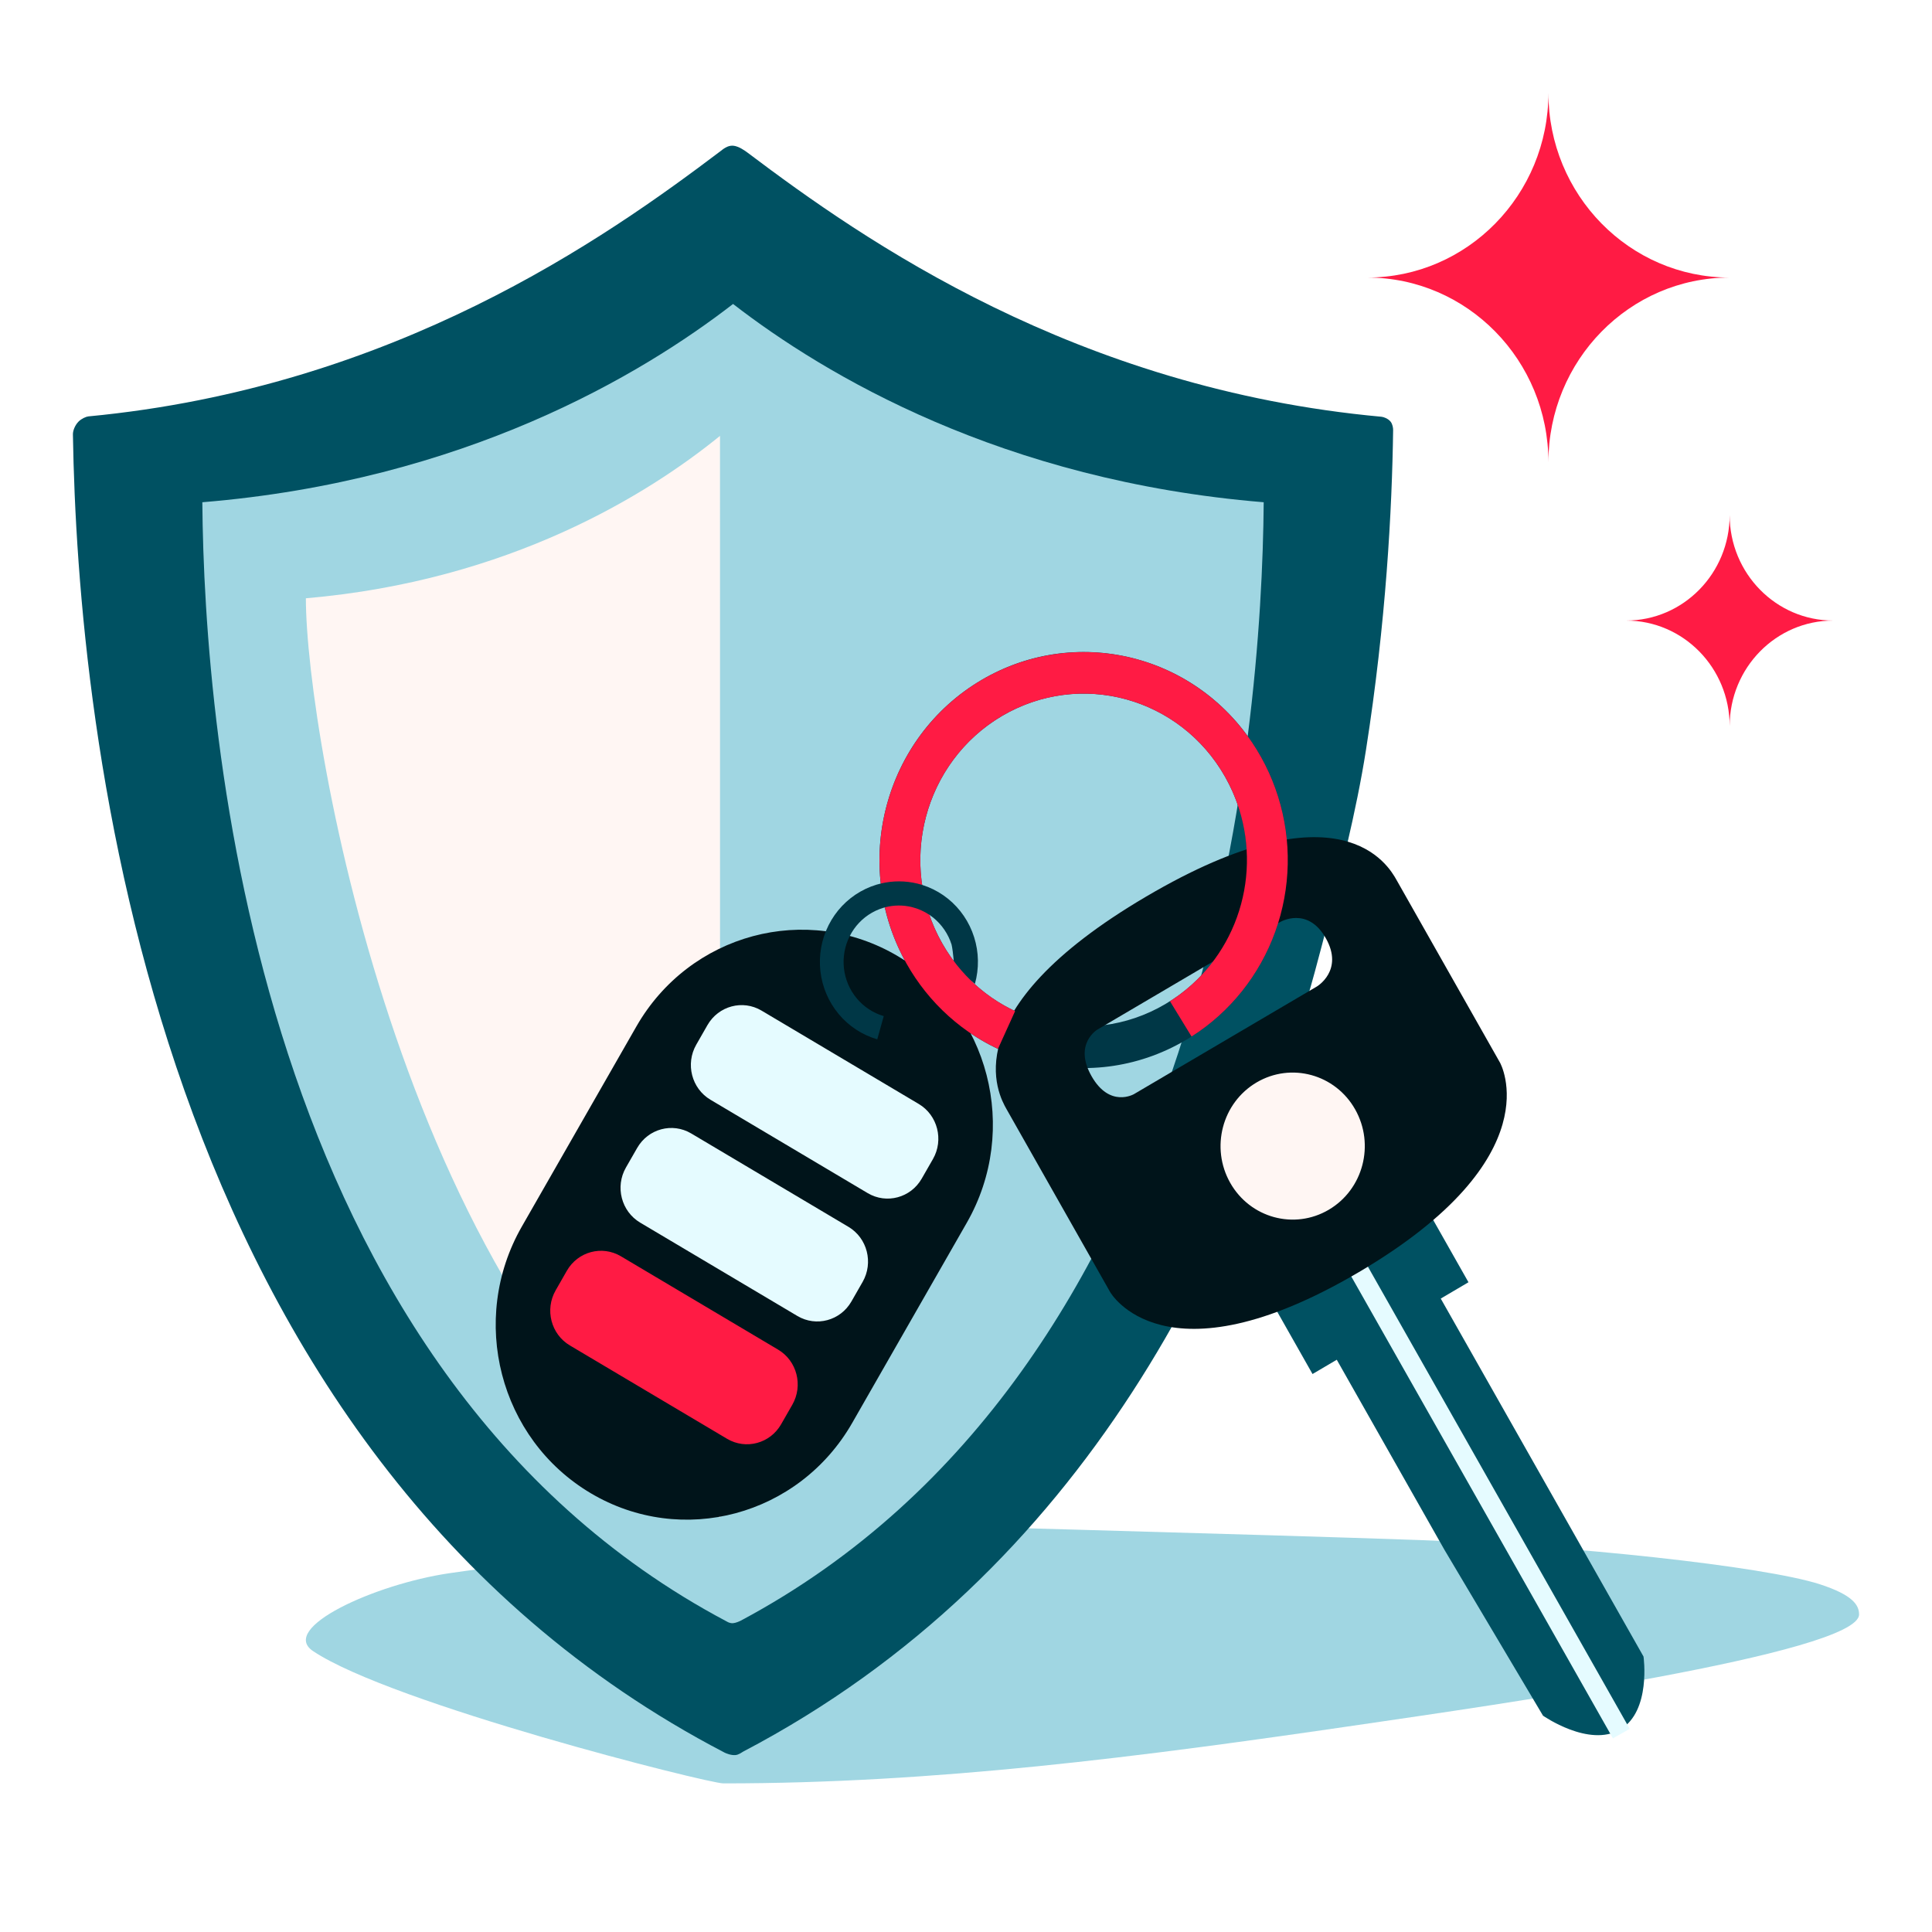
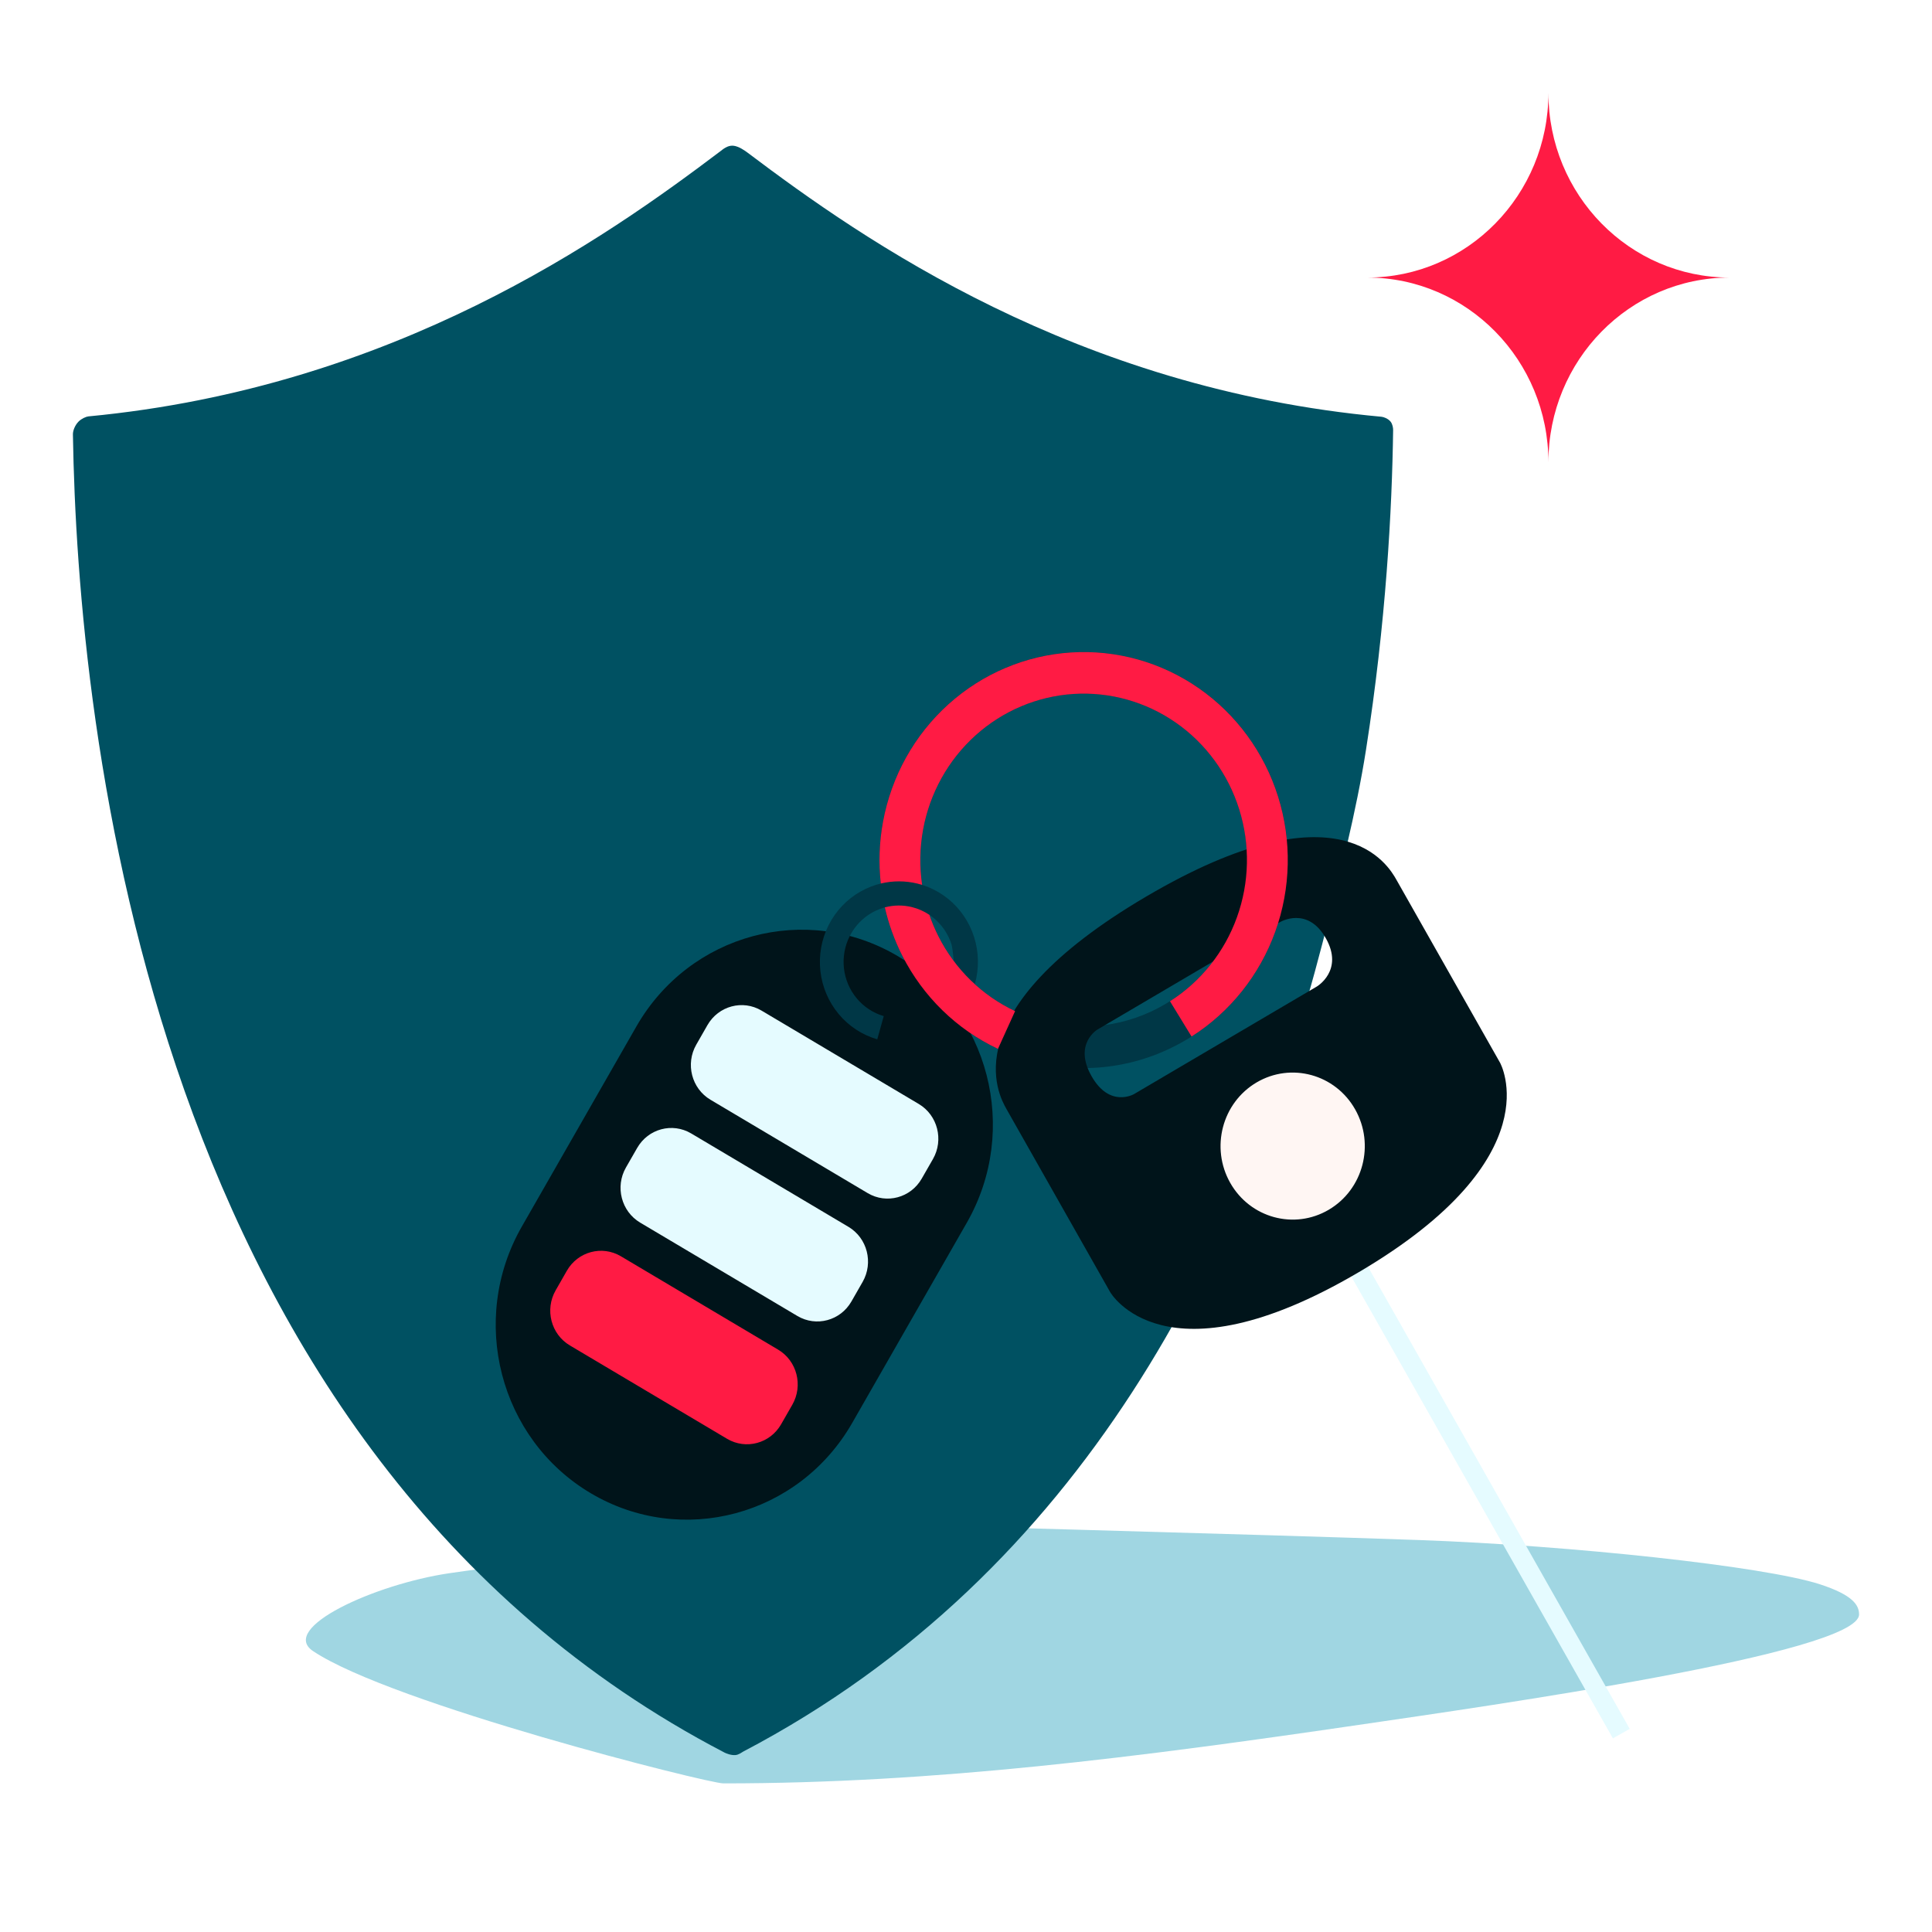
<svg xmlns="http://www.w3.org/2000/svg" width="100" height="100" viewBox="0 0 100 100" fill="none">
  <path fill-rule="evenodd" clip-rule="evenodd" d="M43.773 78.846C43.773 78.846 65.629 79.433 73.473 79.713C81.317 79.994 91.327 81.07 94.199 82.003C95.91 82.559 96.222 83.083 96.226 83.558C96.245 85.577 76.894 88.317 70.6 89.24C58.804 90.971 48.359 92.308 37.443 92.308C36.641 92.308 20.282 88.188 16.206 85.462C14.424 84.271 19.386 82.003 23.247 81.431C27.108 80.859 43.773 78.846 43.773 78.846Z" fill="#A0D6E2" />
  <path fill-rule="evenodd" clip-rule="evenodd" d="M4.57 21.553C20.405 20.05 31.345 12.32 37.301 7.817C37.412 7.733 37.649 7.521 37.941 7.541C38.231 7.56 38.575 7.811 38.707 7.911C44.722 12.449 55.687 20.122 71.503 21.571C71.614 21.581 71.841 21.66 71.974 21.821C72.083 21.954 72.11 22.162 72.108 22.261C72.052 26.366 71.742 32.198 70.702 38.822C70.2 42.019 69.338 45.386 68.443 48.846C64.443 64.309 56.169 81.376 38.474 90.659C38.393 90.701 38.243 90.829 38.059 90.843C37.838 90.86 37.581 90.754 37.503 90.714C7.694 75.194 4.012 37.614 3.774 22.483C3.771 22.311 3.863 22.028 4.066 21.821C4.212 21.671 4.458 21.564 4.57 21.553Z" fill="#005162" />
-   <path fill-rule="evenodd" clip-rule="evenodd" d="M10.473 25.996C24.025 24.885 33.209 19.397 37.943 15.733C42.682 19.401 51.868 24.884 65.409 25.996C65.316 37.835 62.721 70.885 38.34 83.886C38.28 83.918 38.081 84.006 37.943 84.016C37.774 84.027 37.662 83.953 37.601 83.92C13.166 70.973 10.565 37.868 10.473 25.996Z" fill="#A0D6E2" />
-   <path fill-rule="evenodd" clip-rule="evenodd" d="M37.267 22.561C33.569 25.565 26.399 30.056 15.832 30.967C15.832 38.208 21.084 68.308 37.271 78.554" fill="#FFF6F3" />
  <path d="M46.936 49.901C49.853 55.05 56.315 56.812 61.369 53.838C66.424 50.863 68.157 44.278 65.241 39.13C62.325 33.981 55.863 32.219 50.808 35.193C45.753 38.168 44.02 44.753 46.936 49.901ZM63.41 40.207C65.744 44.326 64.357 49.594 60.313 51.973C56.269 54.353 51.1 52.943 48.767 48.824C46.434 44.706 47.82 39.438 51.864 37.058C55.908 34.678 61.078 36.088 63.41 40.207Z" fill="#003746" />
-   <path d="M76.008 66.369L74.126 63.047L66.054 67.797L67.936 71.119L69.191 70.38L74.765 80.219L79.866 88.803C79.866 88.803 82.246 90.47 83.86 89.52C85.474 88.57 85.068 85.742 85.068 85.742L74.573 67.214L76.008 66.369Z" fill="#005162" />
  <path d="M70.107 65.348L83.919 89.731" stroke="#E5FBFF" />
  <path fill-rule="evenodd" clip-rule="evenodd" d="M72.277 45.534L77.639 55C77.639 55 80.421 59.91 70.331 65.847C60.241 71.785 57.46 66.875 57.46 66.875L52.098 57.409C51.696 56.7 49.23 52.346 59.32 46.409C69.41 40.472 71.876 44.825 72.277 45.534ZM68.159 51.062L58.697 56.63C58.697 56.63 57.442 57.368 56.496 55.698C55.55 54.027 56.804 53.289 56.804 53.289L66.267 47.721C66.267 47.721 67.678 46.89 68.624 48.561C69.571 50.231 68.159 51.062 68.159 51.062Z" fill="#00141A" />
  <path d="M32.937 53.133C35.693 48.319 41.755 46.69 46.479 49.495C51.202 52.3 52.797 58.476 50.041 63.29L44.112 73.647C41.357 78.461 35.294 80.09 30.571 77.285C25.848 74.48 24.253 68.304 27.008 63.49L32.937 53.133Z" fill="#00141A" />
  <path d="M39.416 52.308L47.554 57.141C48.529 57.72 48.859 58.996 48.29 59.991L47.709 61.004C47.14 61.999 45.888 62.335 44.912 61.756L36.774 56.923C35.798 56.343 35.469 55.068 36.038 54.073L36.618 53.059C37.188 52.065 38.44 51.729 39.416 52.308Z" fill="#E5FBFF" />
  <path d="M35.776 58.667L43.914 63.5C44.89 64.079 45.219 65.355 44.65 66.35L44.07 67.363C43.5 68.358 42.248 68.694 41.273 68.115L33.134 63.282C32.159 62.702 31.829 61.426 32.398 60.432L32.979 59.419C33.548 58.424 34.8 58.088 35.776 58.667Z" fill="#E5FBFF" />
  <path d="M32.137 65.024L40.275 69.857C41.251 70.436 41.58 71.712 41.011 72.707L40.431 73.72C39.861 74.715 38.609 75.051 37.633 74.472L29.495 69.639C28.52 69.059 28.19 67.784 28.76 66.789L29.34 65.775C29.909 64.781 31.161 64.445 32.137 65.024Z" fill="#FF1B44" />
  <path d="M50.461 50.926C50.683 50.133 50.669 49.291 50.42 48.506C50.172 47.722 49.702 47.03 49.068 46.519C48.434 46.007 47.665 45.699 46.858 45.633C46.052 45.566 45.245 45.745 44.538 46.147C43.831 46.548 43.257 47.154 42.888 47.887C42.519 48.621 42.371 49.45 42.464 50.268C42.557 51.087 42.887 51.859 43.41 52.487C43.934 53.115 44.629 53.57 45.407 53.795L45.743 52.593C45.199 52.435 44.712 52.116 44.346 51.677C43.979 51.237 43.748 50.697 43.683 50.124C43.618 49.551 43.721 48.971 43.98 48.457C44.238 47.944 44.64 47.52 45.135 47.239C45.629 46.958 46.195 46.832 46.759 46.879C47.324 46.925 47.862 47.141 48.306 47.499C48.749 47.857 49.079 48.341 49.253 48.89C49.344 49.286 49.389 50.061 49.389 50.061L50.461 50.926Z" fill="#003746" />
  <path fill-rule="evenodd" clip-rule="evenodd" d="M46.697 49.455C47.775 51.584 49.519 53.285 51.654 54.29L52.541 52.335C50.833 51.532 49.437 50.17 48.575 48.467C48.392 48.105 48.235 47.733 48.105 47.352C47.83 47.167 47.524 47.031 47.2 46.951C46.737 46.837 46.256 46.843 45.798 46.966C45.995 47.825 46.295 48.661 46.697 49.455ZM45.589 45.731C45.472 44.673 45.508 43.596 45.704 42.535C46.138 40.179 47.331 38.038 49.093 36.451C50.856 34.864 53.087 33.92 55.435 33.771C57.782 33.621 60.111 34.273 62.052 35.624C63.994 36.976 65.437 38.949 66.153 41.231C66.87 43.513 66.818 45.973 66.007 48.223C65.196 50.473 63.671 52.383 61.675 53.651L60.558 51.824C62.155 50.809 63.374 49.281 64.023 47.481C64.672 45.682 64.713 43.713 64.14 41.888C63.567 40.062 62.413 38.484 60.86 37.403C59.306 36.322 57.443 35.8 55.565 35.919C53.688 36.039 51.902 36.794 50.492 38.064C49.082 39.334 48.128 41.047 47.781 42.931C47.605 43.885 47.59 44.856 47.73 45.803C47.65 45.778 47.569 45.755 47.488 45.735C46.862 45.582 46.212 45.581 45.589 45.731Z" fill="#FF1B44" />
  <path d="M68.775 62.617C66.99 63.667 64.707 63.044 63.676 61.224C62.645 59.404 63.257 57.077 65.042 56.026C66.828 54.976 69.111 55.599 70.141 57.419C71.172 59.239 70.561 61.566 68.775 62.617Z" fill="#FFF6F3" />
-   <path fill-rule="evenodd" clip-rule="evenodd" d="M84.167 32.12C87.126 32.12 89.527 34.567 89.527 37.584C89.527 34.567 91.926 32.12 94.887 32.12C91.926 32.12 89.527 29.675 89.527 26.658C89.527 29.675 87.126 32.12 84.167 32.12Z" fill="#FF1B44" />
  <path fill-rule="evenodd" clip-rule="evenodd" d="M70.768 14.366C75.945 14.366 80.146 18.648 80.146 23.927C80.146 18.648 84.345 14.366 89.524 14.366C84.345 14.366 80.146 10.087 80.146 4.808C80.146 10.087 75.945 14.366 70.768 14.366Z" fill="#FF1B44" />
</svg>